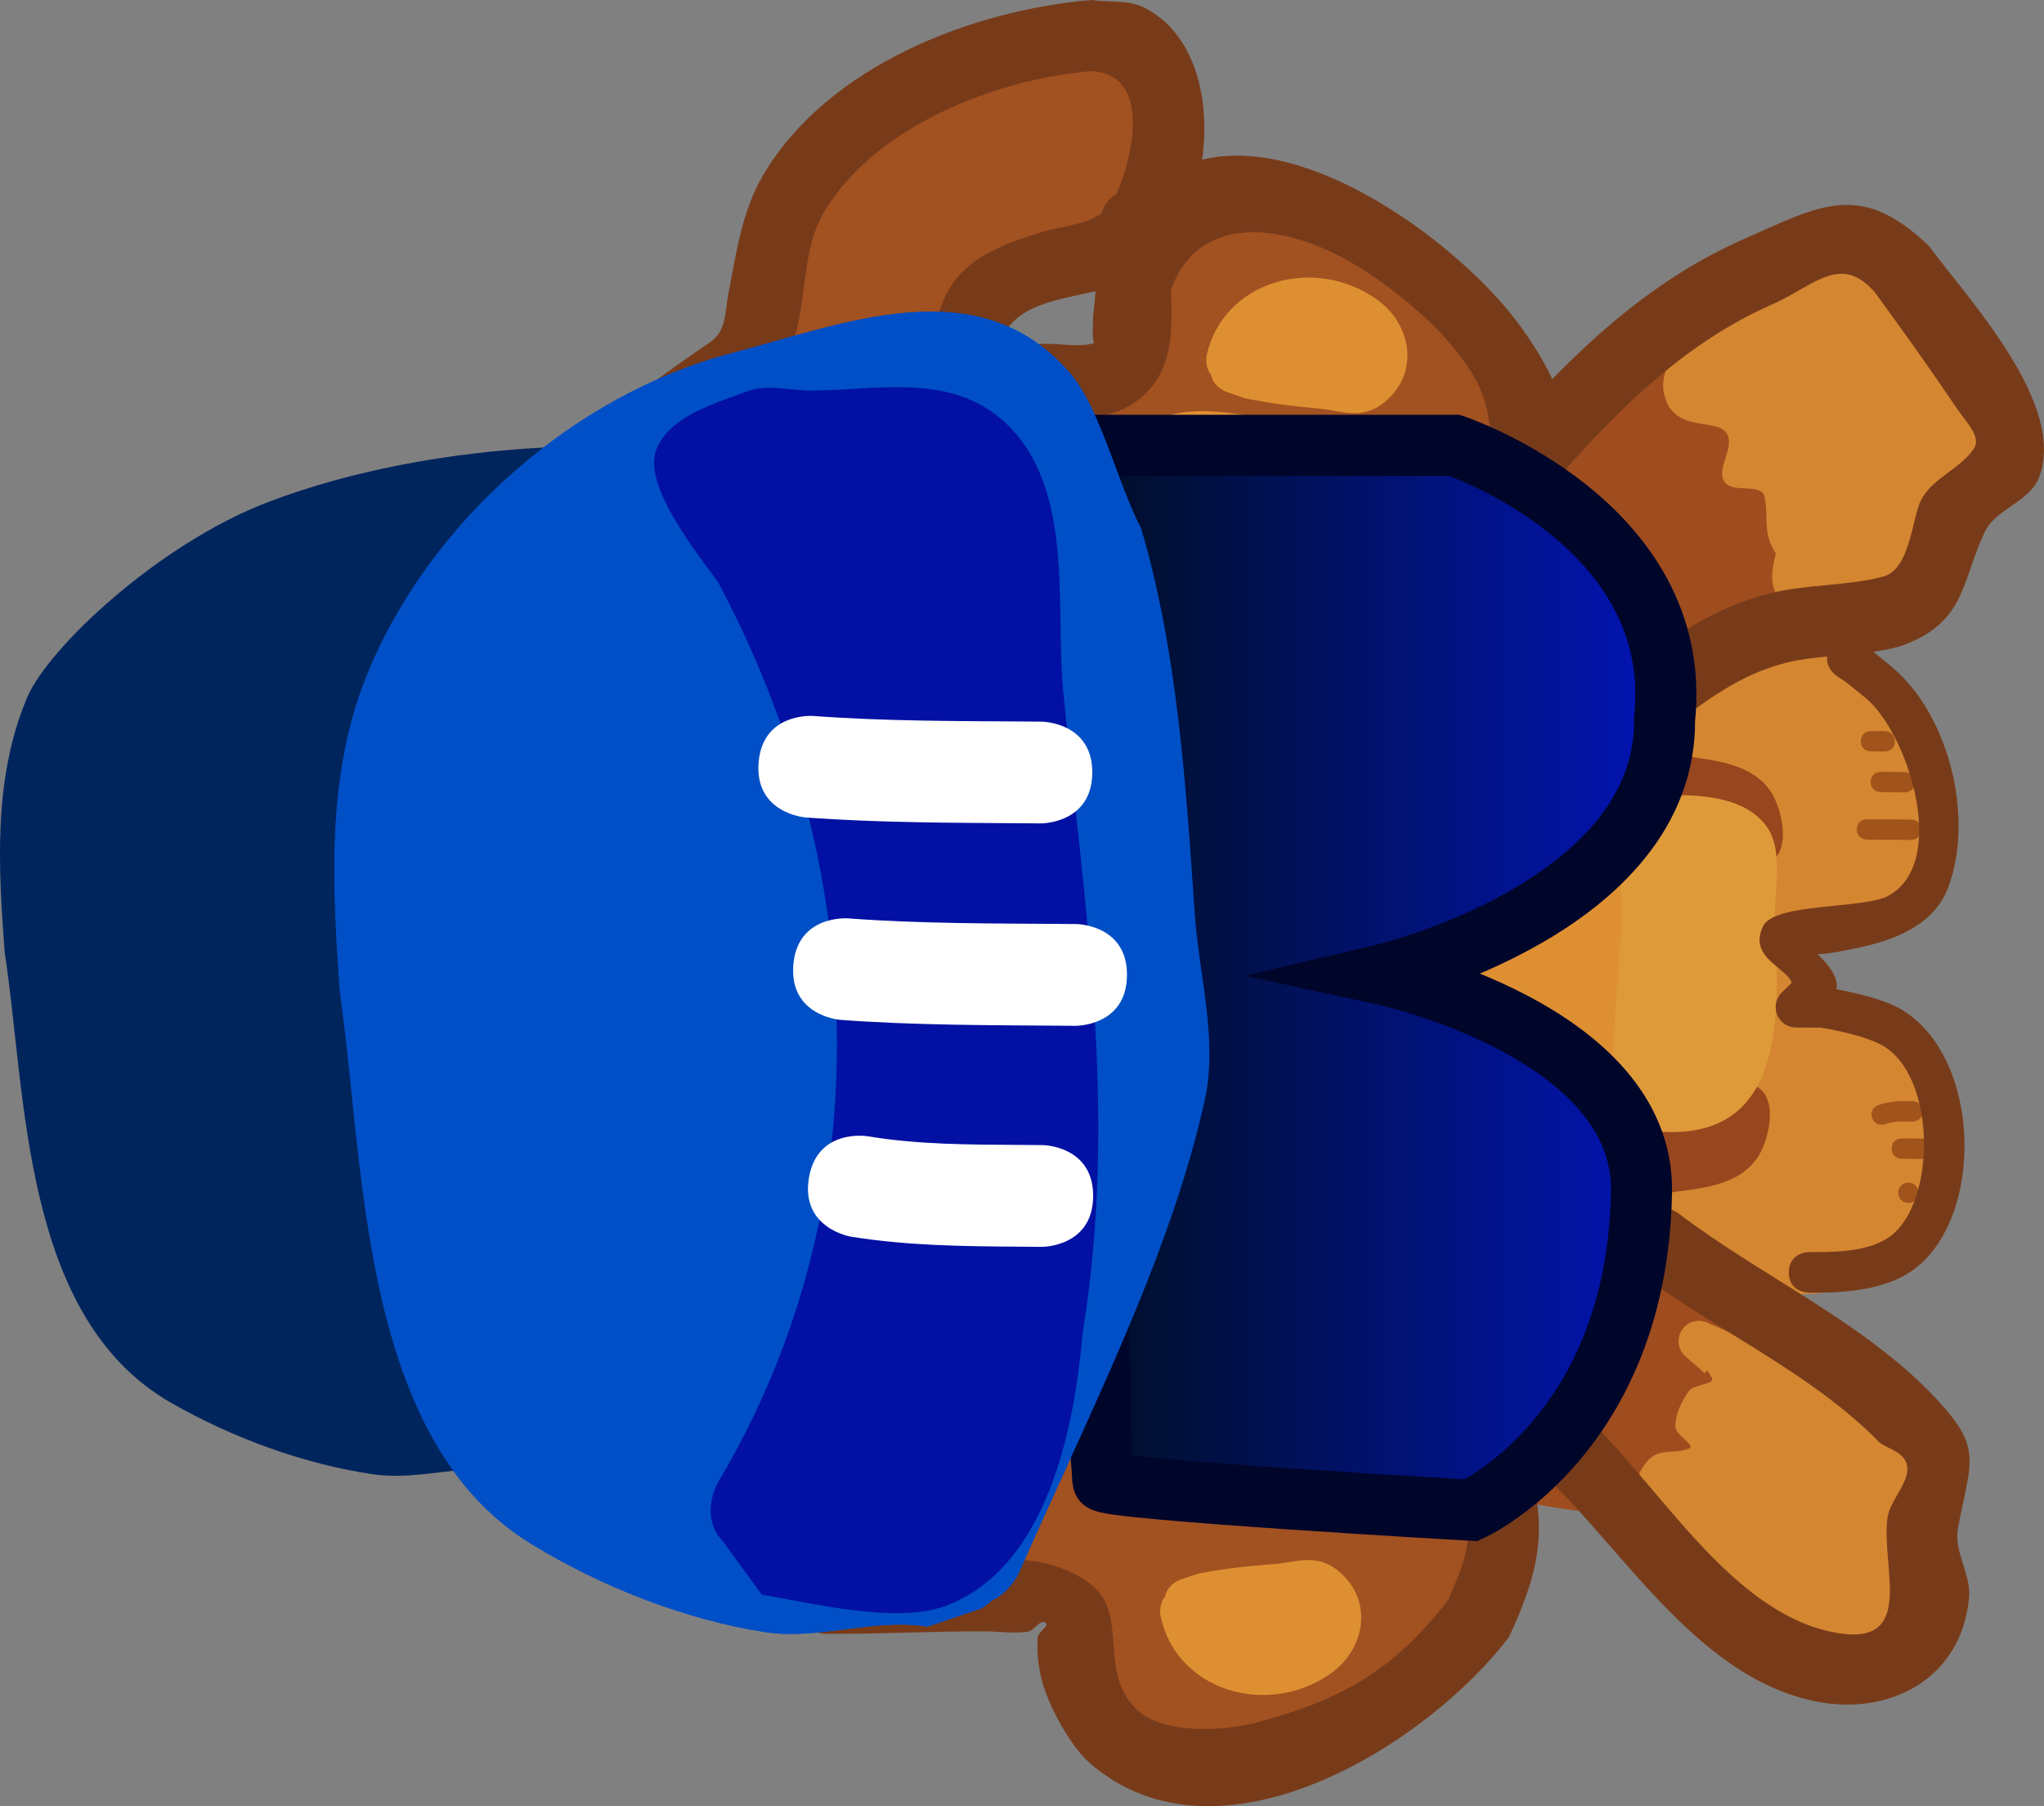
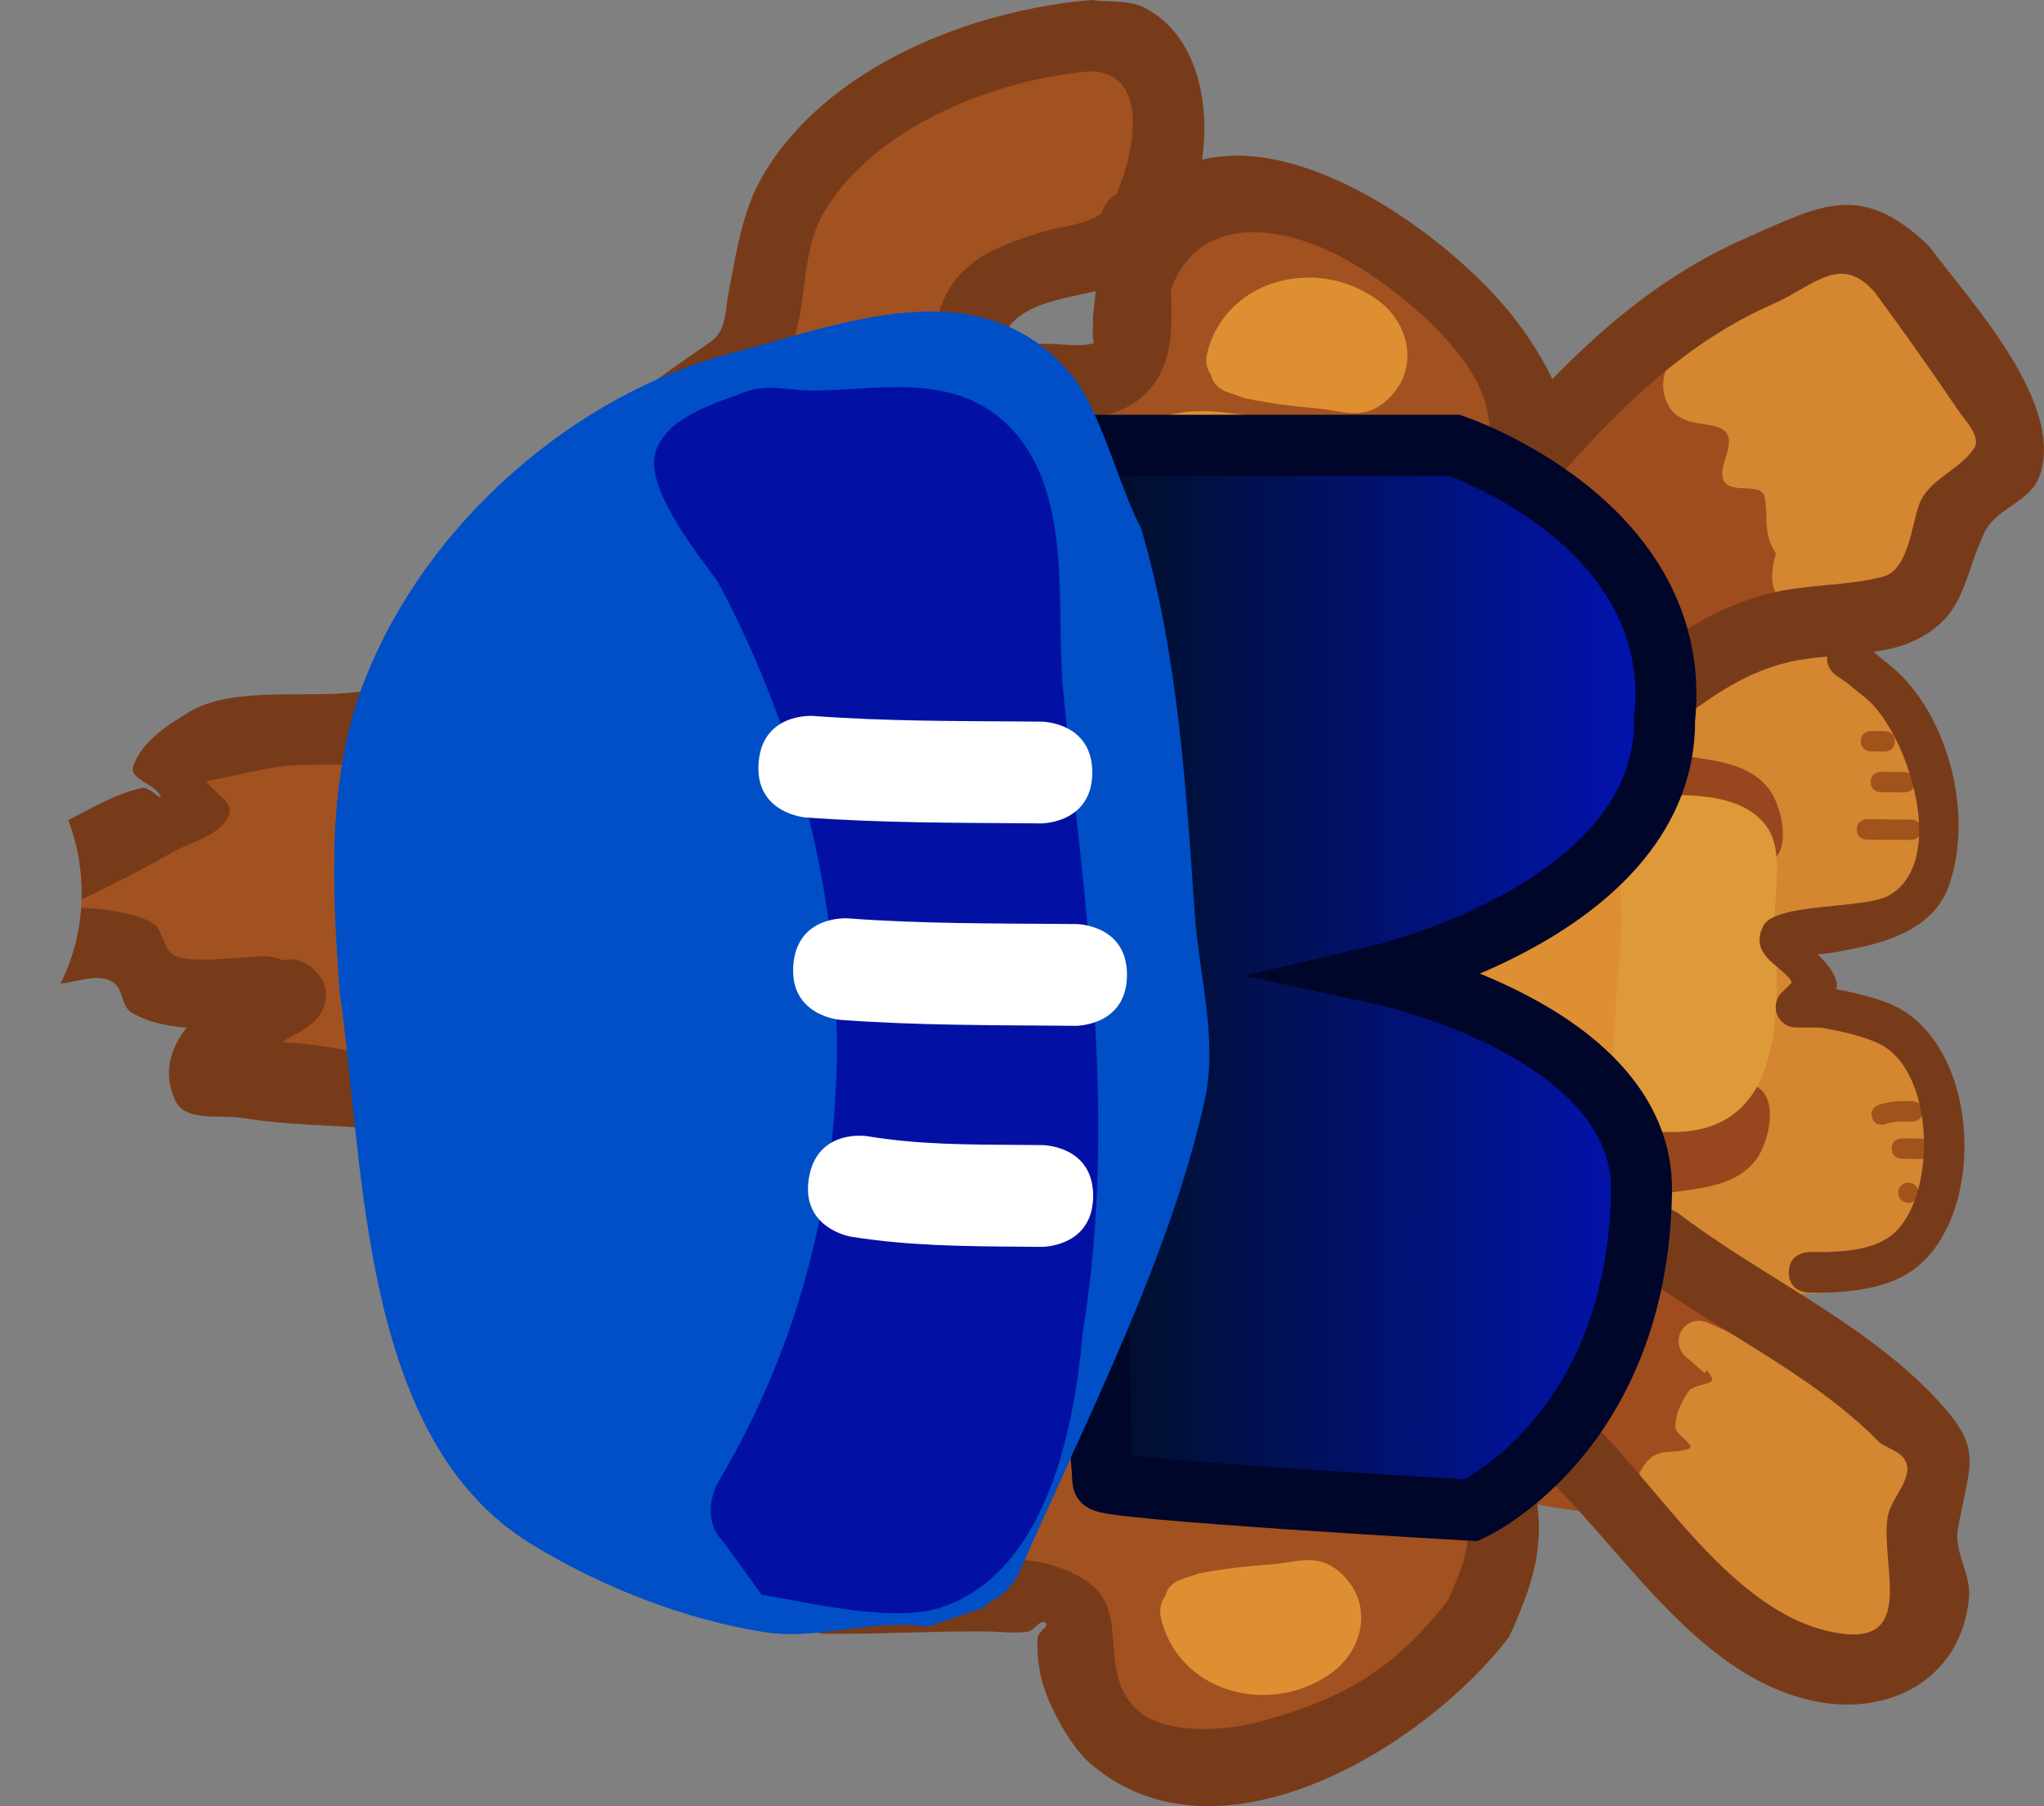
<svg xmlns="http://www.w3.org/2000/svg" version="1.1" width="100.402" height="88.723" viewBox="0,0,100.402,88.723">
  <rect x="0" y="0" width="100.402" height="88.723" fill="#808080" stroke="none" />
  <defs>
    <linearGradient x1="240.798" y1="183.669" x2="269.028" y2="183.669" gradientUnits="userSpaceOnUse" id="color-1">
      <stop offset="0" stop-color="#000f26" />
      <stop offset="1" stop-color="#0214b6" />
    </linearGradient>
  </defs>
  <g transform="translate(-187.197,-135.638)">
    <g data-paper-data="{&quot;isPaintingLayer&quot;:true}" fill-rule="nonzero" stroke-linecap="butt" stroke-linejoin="miter" stroke-miterlimit="10" stroke-dasharray="" stroke-dashoffset="0" style="mix-blend-mode: normal">
      <path d="M206.564,177.505c-0.134,0.232 -0.385,0.449 -0.853,0.446c-1,-0.008 -0.992,-1.008 -0.992,-1.008l0.637,-1.11c1.269,-0.491 2.455,-1.005 3.731,-1.453c0.1,-0.285 0.345,-0.635 0.937,-0.63c1,0.008 0.992,1.008 0.992,1.008l-0.014,0.195c0.012,0.056 0.019,0.109 0.022,0.161c0.614,3.809 2.27,6.781 1.569,10.801c0,0 -0.172,0.985 -1.157,0.813c-0.985,-0.172 -0.813,-1.157 -0.813,-1.157c0.586,-3.359 -0.668,-6.025 -1.369,-9.127c-0.911,0.335 -1.781,0.696 -2.69,1.061z" data-paper-data="{&quot;index&quot;:null}" fill="#843e18" stroke="none" stroke-width="0.5" />
      <path d="M206.043,189.479c-1.412,-0.246 -5.321,-0.079 -6.092,-1.659c-0.849,-1.74 1.04,-2.21 0.889,-3.301c-0.075,-0.538 -5.066,-0.298 -5.204,-0.335c-0.61,-0.162 -1.31,-0.408 -1.641,-0.946c-0.193,-0.314 0.456,-0.651 0.43,-1.018c-0.013,-0.184 -0.298,0.282 -0.482,0.27c-0.451,-0.028 -0.861,-0.277 -1.3,-0.382c-0.652,-0.156 -1.177,-0.312 -1.653,-0.504c0.139,-0.653 0.215,-1.329 0.22,-2.022c0.004,-0.527 -0.033,-1.045 -0.108,-1.551c1.61,-0.841 3.136,-1.908 4.929,-2.313c0.525,-0.119 1.397,0.248 1.595,-0.252c0.083,-0.21 -0.01,-0.678 -0.079,-1.127c-0.068,-0.44 -1.682,-1.017 -1.512,-1.159c0.109,-0.091 5.156,-0.777 5.621,-0.893c2.586,-0.643 3.725,0.531 6.358,0.52c0.041,-0.053 0.071,-0.082 0.071,-0.082l0.375,-0.369c2.756,-2.706 3.494,-6.886 5.957,-9.923c2.107,-2.589 4.013,-4.851 6.762,-6.835c1.128,-0.814 3.368,-1.469 4.265,-2.356c0.623,-0.617 0.236,-4.12 0.421,-5c0.572,-2.724 2.349,-4.579 4.258,-6.457c2.761,-2.332 7.009,-5.376 10.909,-4.035c0.937,0.323 1.381,0.892 2.036,1.553c4.034,4.074 0.278,8.178 -4.177,9.439c-0.935,0.367 -1.904,0.581 -2.739,1.157c-1.484,1.023 -3.291,4.44 -1.019,5.765c3.057,1.783 6.024,-2.194 6.959,-4.504c0.645,-1.469 1.427,-3.404 2.826,-4.339c3.062,-2.047 8.8,0.158 11.249,2.408c2.688,2.47 14.534,20.574 11.567,23.6c-0.468,0.166 -1.483,1.647 -2.188,1.316c-4.97,-2.334 -14.574,-16.978 -17.809,-17.556c-1.453,-0.26 -3.984,-0.198 -4.358,1.335c-0.383,1.57 0.182,4.057 0.17,5.727c-0.042,5.613 0.911,9.962 4.654,14.248c1.143,1.309 3.09,2.071 4.406,3.202c0.506,0.435 1.427,0.759 1.405,1.426c-0.032,1.013 -1.75,1.543 -2.504,1.84c-1.761,0.638 -0.958,3.396 -2.077,4.816c-2.503,3.177 -5.862,6.13 -6.94,9.558c-0.733,2.33 -1.545,3.88 -0.648,6.176c0.431,0.88 1.297,3.137 2.172,3.658c2.038,1.215 7.2,-0.089 9.463,-0.249c1.283,-0.091 5.613,-2.361 6.571,-1.121c0.862,1.116 -0.4,6.757 -0.895,7.974c-2.444,4.011 -9.897,8.228 -14.67,5.964c-2.085,-0.988 -3.189,-3.447 -3.508,-5.635c-0.187,-1.283 -0.598,-2.356 -0.835,-2.104c-4.324,-0.743 -7.427,-0.417 -11.856,-0.802c-2.043,-0.178 -4.267,-0.864 -6.255,-1.388c-2.06,-0.544 -3.454,-1.351 -5.195,-2.413c-2.373,-2.382 -4.419,-5.581 -5.814,-8.695c-1.448,-3.231 -1.84,-7.652 -4.07,-10.424c0,0 -0.014,-0.018 -0.036,-0.051c-0.291,-0.051 -0.583,-0.102 -0.874,-0.152z" data-paper-data="{&quot;index&quot;:null}" fill="#a25121" stroke="none" stroke-width="0.5" />
      <path d="M266.41,171.512c-0.11,0.078 -0.252,0.141 -0.434,0.176c-0.982,0.189 -1.171,-0.793 -1.171,-0.793l-0.148,-0.812c-0.966,-2.974 -3.446,-7.122 -3.456,-9.979c1.518,-2.007 3.098,-4.107 5.201,-5.555c1.099,-0.757 2.827,-2.026 4.315,-0.891c0.584,0.445 -0.33,1.802 0.298,2.182c0.792,0.48 1.92,0.83 2.183,1.718c0.144,0.488 -0.789,1.2 -0.134,1.672c0.659,0.475 1.742,0.526 2.082,1.263c0.467,1.014 -1.352,2.536 -0.542,3.305c0.185,0.176 0.565,-0.237 0.762,-0.075c0.065,0.054 0.127,0.11 0.187,0.169l0.029,-0.035l0.918,0.746c0.232,0.185 0.379,0.47 0.377,0.79c-0.004,0.502 -0.377,0.915 -0.859,0.983l-1.021,0.162c-2.602,1.024 -6.478,1.997 -7.982,4.506c0,0 -0.218,0.358 -0.604,0.469z" data-paper-data="{&quot;index&quot;:null}" fill="#9f4d1e" stroke="none" stroke-width="0.5" />
      <path d="M272.453,200.689c0.851,0.636 1.728,4.614 0.986,5.644c-0.798,1.107 -1.726,0.006 -2.538,0.761c-0.745,0.691 -1.206,1.211 -2.09,1.774c-0.048,0.064 -0.085,0.1 -0.085,0.1l-0.485,0.429c-0.513,0.22 -0.983,0.708 -1.538,0.659c-1.349,-0.12 -6.606,-0.536 -7.169,-1.984c-0.042,-0.109 2.249,-2.89 2.235,-2.978c-0.316,-2.012 1.309,-3.85 1.833,-5.682c0.311,-1.089 0.087,-1.993 0.623,-2.574c-0.016,-0.046 -0.031,-0.092 -0.047,-0.138l-0.05,-0l0.01,-1.356c0.004,-0.552 0.455,-0.997 1.008,-0.992c0.552,0.004 0.997,0.455 0.992,1.008l-0.007,0.962c0.552,1.625 1.996,1.266 2.996,1.677c1.155,0.474 1.922,1.643 3.328,2.694z" data-paper-data="{&quot;index&quot;:null}" fill="#9f4d1e" stroke="none" stroke-width="0.5" />
      <path d="M275.212,199.182l-0.377,-0.364c-2.856,0.549 -6.514,0.568 -7.538,-2.971c-0.662,-2.29 1.157,-4.933 1.87,-6.976c0.869,-2.489 0.506,-5.377 0.02,-7.908c-0.427,-3.195 -3.207,-6.874 -1.87,-10.144c2.449,-5.99 10.803,-6.709 13.233,-0.584c1.308,2.218 3.156,5.763 2.415,8.484c-0.782,2.873 -4.864,2.518 -6.756,3.889c-1.29,0.935 0.381,2.272 1.19,2.481c0.726,0.188 1.453,0.389 2.148,0.671c2.569,1.316 3.564,4.156 3.106,7.267c-0.14,0.95 0.638,2.538 -0.053,3.339c-1.45,1.68 -4.838,3.031 -7.388,2.817z" data-paper-data="{&quot;index&quot;:null}" fill="#d48631" stroke="none" stroke-width="0.5" />
      <path d="M278.159,165.426c-0.347,0.628 -1.107,0.432 -1.107,0.432l-0.299,-0.108c-2.012,-0.203 -2.925,-0.755 -2.325,-2.915c-0.681,-1.029 -0.343,-1.906 -0.561,-2.813c-0.162,-0.676 -1.577,-0.131 -1.96,-0.711c-0.427,-0.646 0.477,-1.62 0.143,-2.319c-0.431,-0.903 -2.624,0.012 -3.107,-1.972c-0.334,-1.37 1.074,-3.063 1.984,-3.827c2.507,-2.102 6.967,-3.694 9.948,-1.99c1.514,1.537 4.834,6.639 4.228,8.939c-0.512,1.945 -2.722,1.794 -3.461,3.231c-0.323,0.628 0.54,1.442 0.282,2.1c-0.514,1.31 -2.248,1.744 -3.767,1.955z" data-paper-data="{&quot;index&quot;:null}" fill="#d48631" stroke="none" stroke-width="0.5" />
      <path d="M267.388,209.595l0.264,-0.196c0.412,-0.282 -0.121,-1.057 0.122,-1.493c0.747,-1.339 1.422,-0.748 2.373,-1.104c0.394,-0.148 -0.651,-0.659 -0.655,-1.08c-0.005,-0.625 0.303,-1.244 0.663,-1.754c0.251,-0.355 1.339,-0.299 1.118,-0.673c-0.069,-0.116 -0.14,-0.231 -0.213,-0.345l-0.125,0.144l-0.938,-0.817c-0.215,-0.185 -0.351,-0.46 -0.348,-0.766c0.004,-0.552 0.455,-0.997 1.008,-0.992c0.148,0.001 0.288,0.034 0.414,0.093l0.926,0.405c2.346,1.028 4.377,2.609 6.733,3.568c1.054,0.429 3.075,1 3.62,2.125c0.657,1.357 -0.452,2.698 -0.739,3.952c-0.006,1.68 0.91,3.376 0.131,4.956c-1.046,2.124 -4.201,2.723 -6.277,2.24c-3.588,-0.836 -6.022,-4.408 -8.862,-6.469c0,0 -0.809,-0.587 -0.222,-1.397c0.326,-0.449 0.72,-0.468 1.006,-0.396z" data-paper-data="{&quot;index&quot;:null}" fill="#d48631" stroke="none" stroke-width="0.5" />
      <path d="M243.358,197.048c1.1,-3.573 3.251,-6.839 5.284,-9.934c0.668,-1.017 1.608,-2.171 2.648,-2.795c0.454,-0.272 0.629,-0.095 0.837,-0.582c0.108,-0.253 -1.965,-1.914 -2.196,-2.109c-6.033,-6.116 -11.29,-13.893 -8.225,-22.857c1.69,-3.723 4.863,-3.078 8.183,-2.466c5.778,1.065 10.738,2.698 12.901,8.597c0.969,2.655 1.615,5.496 2.633,8.111c0.478,1.228 1.53,1.624 1.806,3.081c0.711,3.747 -0.453,8.606 -0.486,12.467c0.228,2.57 -1.027,3.731 -1.558,6.077c-1.052,4.65 -1.724,10.927 -6.074,13.861c-1.407,0.949 -3.13,1.096 -4.745,1.483c-2.691,0.28 -6.197,0.96 -8.801,0.021c-5.598,-2.018 -5.225,-8.686 -2.556,-12.632c0,0 0.127,-0.188 0.35,-0.324z" data-paper-data="{&quot;index&quot;:null}" fill="#de8f31" stroke="none" stroke-width="0.5" />
      <path d="M267.334,194.603c-0.95,0.267 -1.999,0.463 -2.745,-0.616c-0.898,-1.298 0.081,-2.81 1.198,-3.361c1.346,-0.664 3.454,0.157 4.876,-0.349c0.777,-0.277 1.864,-1.897 2.898,-1.214c1.023,0.677 0.473,2.713 -0.056,3.468c-0.995,1.418 -2.846,1.474 -4.532,1.724c-0.279,0.178 -0.598,0.176 -0.598,0.176l-0.212,-0.03c-0.202,0.045 -0.4,0.097 -0.589,0.159c0,0 -0.097,0.032 -0.239,0.043z" data-paper-data="{&quot;index&quot;:null}" fill="#98461d" stroke="none" stroke-width="0.5" />
      <path d="M268.275,172.4c0.189,0.065 0.385,0.12 0.587,0.168l0.212,-0.027c0,0 0.319,0.002 0.595,0.185c1.682,0.276 3.531,0.36 4.505,1.792c0.518,0.762 1.037,2.807 0.004,3.468c-1.044,0.668 -2.106,-0.969 -2.879,-1.258c-1.414,-0.527 -3.533,0.262 -4.87,-0.422c-1.109,-0.568 -2.065,-2.094 -1.147,-3.378c0.554,-0.776 1.258,-0.876 1.964,-0.765c0.266,0.042 0.532,0.114 0.79,0.191c0.142,0.014 0.238,0.047 0.238,0.047z" data-paper-data="{&quot;index&quot;:null}" fill="#98461d" stroke="none" stroke-width="0.5" />
      <path d="M268.599,191.218c-0.044,0.252 -0.192,-0.154 -0.596,0.015c-0.922,0.387 -1.179,0.144 -1.179,0.144l-0.459,-1.146c-0.024,-2.928 0.262,-5.753 0.453,-8.662c0.093,-1.406 -0.193,-3.488 0.204,-4.811c0.499,-1.665 1.004,-1.5 2.431,-2.065c1.506,0.006 3.483,0.15 4.502,1.515c0.923,1.236 0.344,3.448 0.424,4.869c0.258,4.615 0.442,10.661 -5.782,10.14z" data-paper-data="{&quot;index&quot;:null}" fill="#de9a39" stroke="none" stroke-width="0.5" />
      <path d="M253.365,176.458c-0.109,-0.071 -0.172,-0.136 -0.172,-0.136l-0.195,-0.204c-2.239,-2.732 -4.291,-5.61 -5.819,-8.803c-0.327,-2.577 -0.234,-6.153 2.683,-7.304c2.832,-1.118 8.411,0.945 10.615,2.822c1.819,1.549 2.991,4.119 4.015,6.208c0.922,2.212 1.954,6.126 0.578,8.377c-1.456,2.381 -8.004,2.93 -10.158,1.317c-0.734,-0.55 -1.191,-1.412 -1.547,-2.278z" data-paper-data="{&quot;index&quot;:null}" fill="#fffeff" stroke="none" stroke-width="0.5" />
      <path d="M256.361,192.03c0.051,-0.071 0.092,-0.112 0.092,-0.112l0.752,-0.569c3.425,-0.807 6.876,2.802 3.51,5.589c-3.392,2.809 -6.449,-1.379 -4.636,-4.609c0,0 0.098,-0.169 0.282,-0.299z" data-paper-data="{&quot;index&quot;:null}" fill="#4d2813" stroke="none" stroke-width="0.5" />
      <path d="M257.129,176.636c-1.764,-3.257 1.356,-7.398 4.705,-4.538c3.324,2.838 -0.181,6.394 -3.594,5.535l-0.743,-0.58c0,0 -0.041,-0.041 -0.09,-0.113c-0.182,-0.133 -0.277,-0.303 -0.277,-0.303z" data-paper-data="{&quot;index&quot;:null}" fill="#4d2813" stroke="none" stroke-width="0.5" />
      <path d="M254.819,188.565c2.178,-1.58 8.718,-0.931 10.137,1.471c1.342,2.272 0.251,6.17 -0.704,8.368c-1.056,2.073 -2.267,4.625 -4.109,6.147c-2.232,1.844 -7.842,3.822 -10.656,2.662c-2.899,-1.196 -2.938,-4.772 -2.572,-7.344c1.575,-3.17 3.671,-6.016 5.951,-8.714l0.198,-0.201c0,0 0.065,-0.064 0.174,-0.133c0.368,-0.86 0.838,-1.715 1.581,-2.254z" data-paper-data="{&quot;index&quot;:null}" fill="#fffeff" stroke="none" stroke-width="0.5" />
      <path d="M247.576,178.245c-0.017,0.011 -0.034,0.021 -0.052,0.032c-0.813,0.48 -1.293,-0.334 -1.293,-0.334l-0.389,-0.66c-1.472,-2.63 -2.85,-5.394 -4.158,-8.118c1.435,-1.966 4.539,-2.959 6.879,-1.42c1.469,0.966 2.132,3.341 3.022,4.755c0.616,0.979 2.103,1.87 1.772,3.291c-0.5,2.146 -4.1,2.117 -5.781,2.454z" data-paper-data="{&quot;index&quot;:null}" fill="#713617" stroke="none" stroke-width="0.5" />
      <path d="M253.36,191.045c0.31,1.426 -1.191,2.294 -1.822,3.263c-0.911,1.4 -1.61,3.765 -3.093,4.709c-2.363,1.504 -5.452,0.464 -6.857,-1.524c1.349,-2.704 2.769,-5.446 4.28,-8.054l0.399,-0.654c0,0 0.492,-0.806 1.298,-0.314c0.018,0.011 0.035,0.022 0.051,0.033c1.676,0.362 5.276,0.388 5.744,2.541z" data-paper-data="{&quot;index&quot;:null}" fill="#713617" stroke="none" stroke-width="0.5" />
      <path d="M257.689,191.021c0.051,-0.071 0.092,-0.112 0.092,-0.112l0.752,-0.569c3.425,-0.807 6.876,2.802 3.51,5.589c-3.392,2.809 -6.449,-1.379 -4.636,-4.609c0,0 0.098,-0.169 0.282,-0.299z" data-paper-data="{&quot;index&quot;:null}" fill="#4d2813" stroke="none" stroke-width="0.5" />
      <path d="M281.572,176.402c-0.004,0.5 -0.504,0.496 -0.504,0.496c-0.667,-0.005 -1.5,-0.011 -2.167,-0.016c0,0 -0.5,-0.004 -0.496,-0.504c0.004,-0.5 0.504,-0.496 0.504,-0.496c0.667,0.005 1.333,0.01 2,0.015l0.167,0.001c0,0 0.5,0.004 0.496,0.504z" data-paper-data="{&quot;index&quot;:null}" fill="#a0531a" stroke="none" stroke-width="0.5" />
      <path d="M281.256,174.066c-0.004,0.5 -0.504,0.496 -0.504,0.496c-0.333,-0.003 -0.833,-0.006 -1.167,-0.009c0,0 -0.5,-0.004 -0.496,-0.504c0.004,-0.5 0.504,-0.496 0.504,-0.496c0.333,0.003 0.667,0.005 1,0.008l0.167,0.001c0,0 0.5,0.004 0.496,0.504z" data-paper-data="{&quot;index&quot;:null}" fill="#a0531a" stroke="none" stroke-width="0.5" />
      <path d="M280.271,172.058c-0.004,0.5 -0.504,0.496 -0.504,0.496c-0.167,-0.001 -0.5,-0.004 -0.667,-0.005c0,0 -0.5,-0.004 -0.496,-0.504c0.004,-0.5 0.504,-0.496 0.504,-0.496c0.167,0.001 0.333,0.003 0.5,0.004l0.167,0.001c0,0 0.5,0.004 0.496,0.504z" data-paper-data="{&quot;index&quot;:null}" fill="#a0531a" stroke="none" stroke-width="0.5" />
      <path d="M281.634,190.236c-0.004,0.5 -0.504,0.496 -0.504,0.496l-0.5,-0.004c-0.284,-0.007 -0.574,0.043 -0.843,0.135c0,0 -0.476,0.155 -0.63,-0.321c-0.155,-0.476 0.321,-0.63 0.321,-0.63c0.373,-0.117 0.768,-0.182 1.16,-0.184l0.5,0.004c0,0 0.5,0.004 0.496,0.504z" data-paper-data="{&quot;index&quot;:null}" fill="#a0531a" stroke="none" stroke-width="0.5" />
      <path d="M282.12,192.073c-0.004,0.5 -0.504,0.496 -0.504,0.496c-0.167,-0.001 -0.833,-0.006 -1,-0.008c0,0 -0.5,-0.004 -0.496,-0.504c0.004,-0.5 0.504,-0.496 0.504,-0.496c0.167,0.001 0.333,0.003 0.5,0.004l0.5,0.004c0,0 0.5,0.004 0.496,0.504z" data-paper-data="{&quot;index&quot;:null}" fill="#a0531a" stroke="none" stroke-width="0.5" />
      <path d="M280.933,194.731c-0.276,-0.002 -0.498,-0.228 -0.496,-0.504c0.002,-0.276 0.228,-0.498 0.504,-0.496c0.276,0.002 0.498,0.228 0.496,0.504c-0.002,0.276 -0.228,0.498 -0.504,0.496z" data-paper-data="{&quot;index&quot;:null}" fill="#a0531a" stroke="none" stroke-width="0.5" />
      <path d="M280.077,168.357c2.802,2.299 4.105,7.297 2.841,10.815c-0.686,1.909 -2.669,2.657 -4.479,3.029c-0.486,0.1 -1.317,0.287 -1.958,0.312c0.534,0.5 1.081,1.23 0.912,1.717c1.056,0.202 2.369,0.509 3.183,0.987c3.999,2.345 4.134,10.381 0.504,12.867c-1.397,0.957 -3.409,1.067 -5.025,1.058c0,0 -1,-0.008 -0.992,-1.008c0.008,-1 1.008,-0.992 1.008,-0.992c1.214,0.012 2.867,-0.003 3.922,-0.736c2.346,-1.63 2.357,-8.056 -0.443,-9.473c-0.789,-0.399 -2.017,-0.662 -2.898,-0.814l-1.241,-0.009c-0.552,-0.004 -0.997,-0.455 -0.992,-1.008c0.002,-0.276 0.116,-0.525 0.298,-0.705l0.486,-0.479c-0.018,-0.076 -0.051,-0.149 -0.105,-0.215c-0.559,-0.697 -1.951,-1.188 -1.302,-2.562c0.557,-1.179 4.985,-0.832 6.185,-1.515c2.983,-1.697 0.893,-8.064 -1.164,-9.717c-0.308,-0.25 -0.617,-0.501 -0.925,-0.751l-0.486,-0.325c0,0 -0.542,-0.367 -0.452,-0.946c-0.711,0.067 -1.397,0.148 -1.991,0.298c-2.3,0.581 -3.88,1.82 -5.751,3.201c0,0 -1.408,1.039 -2.447,-0.369c-1.039,-1.408 0.369,-2.447 0.369,-2.447c2.236,-1.651 4.212,-3.069 6.957,-3.775c1.807,-0.465 3.844,-0.365 5.597,-0.83c1.362,-0.361 1.418,-2.914 1.886,-3.794c0.563,-1.058 1.919,-1.504 2.584,-2.501c0.38,-0.569 -0.406,-1.329 -0.789,-1.896c-1.298,-1.924 -2.698,-3.898 -4.084,-5.782c-1.69,-1.929 -2.953,-0.321 -5.037,0.598c-4.097,1.805 -7.245,4.836 -10.203,8.164l-1.086,1.425c-0.322,0.432 -0.838,0.71 -1.418,0.706c-0.966,-0.007 -1.744,-0.797 -1.737,-1.763c0.001,-0.13 0.016,-0.257 0.044,-0.378l0.379,-1.823l0.197,0.041c-0.047,-0.401 -0.106,-0.8 -0.185,-1.196c-0.563,-2.832 -4.376,-5.919 -6.72,-7.263c-3.613,-2.071 -7.571,-2.206 -8.807,1.388c0.078,2.056 0.147,4.23 -1.84,5.564c-2.04,1.37 -8.5,1.386 -9.746,-0.975c-0.479,-0.908 -0.136,-2.078 0.089,-3.08c0.624,-2.782 2.687,-3.592 5.105,-4.346c0.968,-0.302 2.167,-0.354 2.978,-0.928c0.104,-0.328 0.315,-0.72 0.74,-0.956c0.883,-1.999 1.665,-5.963 -1.276,-6.032c-4.632,0.383 -10.53,2.687 -13.052,6.854c-1.297,2.143 -0.749,4.886 -1.826,7.073c-1.194,2.424 -2.939,2.474 -4.905,3.847c-2.655,1.854 -4.581,4.171 -6.845,6.409c-2.076,2.268 -2.048,6.871 -4.345,8.699c-1.985,1.58 -6.227,1.028 -8.561,1.241c-0.788,0.072 -2.523,0.483 -3.891,0.754c0.401,0.592 1.37,1.048 1.109,1.663c-0.443,1.044 -1.867,1.291 -2.847,1.862c-1.388,0.808 -2.891,1.556 -4.395,2.281c0.002,-0.08 0.004,-0.159 0.005,-0.239c0.01,-1.288 -0.225,-2.522 -0.66,-3.656c1.181,-0.616 2.348,-1.3 3.64,-1.589c0.316,-0.071 1.015,0.698 0.886,0.401c-0.262,-0.602 -1.548,-0.822 -1.339,-1.444c0.403,-1.202 1.634,-2.003 2.717,-2.663c2.17,-1.321 5.87,-0.672 8.287,-1.002c0.959,-0.131 2.092,0.202 2.883,-0.357c0.784,-0.554 0.437,-1.874 0.776,-2.772c0.817,-2.165 1.68,-3.845 3.197,-5.588c3.426,-3.362 6.574,-5.789 10.488,-8.469c0.804,-0.55 0.72,-1.491 0.881,-2.318c0.397,-2.038 0.659,-4.106 1.741,-5.927c3.16,-5.321 10.225,-8.068 16.099,-8.559c0.867,0.125 1.819,-0.023 2.6,0.374c2.484,1.264 3.266,4.462 2.839,7.468c5.268,-1.289 12.34,4.006 15.241,7.665c0.529,0.667 1.41,1.905 1.959,3.117c2.741,-2.812 5.734,-5.261 9.393,-6.875c3.8,-1.677 5.749,-2.89 9.109,0.332c1.972,2.664 6.791,7.788 5.405,11.383c-0.452,1.174 -2.125,1.535 -2.666,2.67c-1.105,2.318 -0.917,4.304 -3.767,5.469c-0.494,0.202 -1.078,0.327 -1.702,0.416c0.287,0.233 0.574,0.466 0.861,0.699zM240.89,151.173c0.055,-0.476 0.09,-0.873 0.126,-1.227c-2.099,0.462 -4.502,0.759 -4.734,3.014c-0.06,0.586 1.143,-0.296 1.724,-0.391c0.959,-0.156 1.984,0.173 2.92,-0.067c-0.052,-0.237 -0.051,-0.409 -0.051,-0.411z" data-paper-data="{&quot;index&quot;:null}" fill="#783b1a" stroke="none" stroke-width="0.5" />
      <path d="M194.664,180.965c0.537,0.293 0.513,1.162 0.99,1.543c0.685,0.547 3.792,0.09 4.588,0.096c0,0 0.417,0.003 0.842,0.21c0.451,-0.117 1.024,-0.07 1.593,0.507c1.228,1.247 -0.019,2.475 -0.019,2.475l-0.717,0.542c-0.315,0.13 -0.605,0.307 -0.886,0.501c1.964,0.044 4.343,0.68 5.923,0.85c0,0 1.152,0.124 1.48,1.108c0.433,0.389 0.577,0.933 0.577,0.933c1.166,4.414 2.284,8.081 4.099,12.25c0.817,1.877 1.919,4.376 3.552,5.704c2.963,2.411 7.656,3.951 11.32,4.73c3.213,0.013 6.478,-0.422 9.692,-0.121c1.08,0.101 2.397,0.561 3.212,1.277c1.705,1.497 0.211,4.286 2.163,6.081c1.308,1.203 4.279,1.018 5.841,0.602c4.184,-1.113 6.745,-2.56 9.408,-6.01c0.987,-2.211 1.337,-3.318 0.62,-5.679l-0.063,-1.434c0,0 0.013,-1.75 1.763,-1.737c0.584,0.004 0.972,0.203 1.23,0.465c0.062,-0.249 0.197,-0.514 0.438,-0.785c1.162,-1.308 2.471,-0.146 2.471,-0.146c3.686,3.287 7.201,9.742 12.32,10.86c4.338,0.948 2.47,-3.14 2.81,-5.588c0.135,-0.976 1.342,-1.962 0.867,-2.825c-0.242,-0.441 -0.826,-0.574 -1.239,-0.861c-3.416,-3.495 -8.178,-5.567 -12.068,-8.526l-1.217,-0.588c0,0 -1.559,-0.794 -0.765,-2.354c0.794,-1.559 2.354,-0.765 2.354,-0.765l1.749,0.923c4.011,3.061 8.807,5.192 12.368,8.781c2.723,2.792 2.054,3.256 1.41,6.749c-0.206,1.119 0.652,2.237 0.549,3.371c-0.364,4.026 -3.928,5.835 -7.524,5.112c-6.037,-1.215 -9.638,-7.867 -13.938,-11.672c0,0 -0.051,-0.045 -0.123,-0.127l-0.03,0.167c0.944,3.341 0.443,5.361 -0.975,8.454c-3.936,5.216 -14.182,11.736 -20.573,6.233c-0.979,-0.843 -2.043,-2.813 -2.372,-4.053c-0.184,-0.692 -0.261,-1.422 -0.22,-2.137c0.016,-0.276 0.625,-0.594 0.387,-0.735c-0.282,-0.167 -0.552,0.398 -0.876,0.446c-0.675,0.099 -1.365,-0.01 -2.047,-0.015c-2.675,-0.02 -5.32,0.145 -7.99,0.117c-4.287,-0.875 -9.725,-2.636 -13.169,-5.505c-5.359,-4.464 -7.025,-12.901 -8.692,-19.299c-2.193,-0.179 -4.503,-0.18 -6.623,-0.528c-1.127,-0.185 -2.828,0.2 -3.326,-0.828c-0.657,-1.354 -0.274,-2.582 0.538,-3.616c-0.99,-0.074 -1.941,-0.273 -2.72,-0.747c-0.478,-0.291 -0.398,-1.116 -0.848,-1.448c-0.708,-0.522 -1.711,-0.066 -2.628,0.036c0.566,-1.137 0.923,-2.398 1.018,-3.732c1.339,0.073 2.6,0.257 3.479,0.737z" data-paper-data="{&quot;index&quot;:null}" fill="#783b1a" stroke="none" stroke-width="0.5" />
      <path d="M235.902,214.26c-0.257,0.246 -0.477,0.376 -0.477,0.376l-2.673,0.907c-2.666,-0.431 -5.338,0.678 -7.993,0.265c-3.875,-0.604 -7.977,-2.195 -11.47,-4.332c-8.459,-5.174 -8.166,-18.629 -9.405,-27.137c-0.358,-5.12 -0.671,-10.479 1.269,-15.38c3.035,-7.67 10.287,-13.958 17.994,-15.973c5.481,-1.433 12.156,-4.222 16.624,1.003c1.485,1.737 2.362,5.5 3.473,7.59c1.799,6.028 2.213,12.757 2.645,19.001c0.202,2.925 1.138,6.157 0.487,9.097c-1.729,7.818 -5.922,15.889 -9.127,23.214c0,0 -0.423,0.967 -1.348,1.369z" fill="#004fc6" stroke="none" stroke-width="0.5" />
      <path d="M222.714,211.359c-1.219,-1.268 -0.234,-2.928 -0.234,-2.928c8.182,-13.752 7.353,-30.416 -0.019,-44.205c-1.003,-1.401 -3.757,-4.784 -3.011,-6.545c0.686,-1.62 2.812,-2.204 4.459,-2.823c0.979,-0.368 2.091,-0.032 3.137,-0.034c3.196,-0.007 6.818,-0.91 9.494,1.544c3.477,3.188 2.481,9.063 2.88,13.181c1.035,10.695 2.721,20.693 0.959,31.563c-0.396,4.576 -1.714,11.564 -6.758,13.422c-2.416,0.89 -6.534,-0.159 -9.004,-0.556z" fill="#b50000" stroke="none" stroke-width="0.5" />
      <path d="M240.893,194.406c-0.019,2.5 -2.519,2.481 -2.519,2.481l-1,-0.008c-2.87,-0.022 -5.538,-0.041 -8.377,-0.492c0,0 -2.468,-0.399 -2.069,-2.867c0.399,-2.468 2.867,-2.069 2.867,-2.069c2.583,0.425 4.999,0.409 7.617,0.429l1,0.008c0,0 2.5,0.019 2.481,2.519z" fill="#ffc900" stroke="none" stroke-width="0.5" />
      <path d="M241.171,184.008c-0.019,2.5 -2.519,2.481 -2.519,2.481l-0.392,-0.01c-2.547,-0.217 -5.051,-0.231 -7.607,-0.25c0,0 -2.5,-0.019 -2.481,-2.519c0.019,-2.5 2.519,-2.481 2.519,-2.481c2.683,0.02 5.315,0.043 7.99,0.268l0.008,-0.007c0,0 2.5,0.019 2.481,2.519z" fill="#ffc900" stroke="none" stroke-width="0.5" />
      <path d="M240.85,173.605c-0.019,2.5 -2.519,2.481 -2.519,2.481l-0.6,-0.005c-3.666,-0.028 -7.307,-0.018 -10.964,-0.288c0,0 -2.493,-0.185 -2.308,-2.678c0.185,-2.493 2.678,-2.308 2.678,-2.308c3.546,0.265 7.078,0.248 10.632,0.275l0.6,0.005c0,0 2.5,0.019 2.481,2.519z" fill="#ffc900" stroke="none" stroke-width="0.5" />
      <path d="M244.432,214.052c0.11,-0.602 0.757,-0.824 0.757,-0.824l0.912,-0.301c1.242,-0.237 2.366,-0.359 3.62,-0.452c1.176,-0.087 2.163,-0.575 3.27,0.376c1.693,1.456 1.261,3.838 -0.486,5.034c-3.132,2.144 -7.56,0.764 -8.303,-2.878c0,0 -0.106,-0.558 0.23,-0.956z" fill="#de8f31" stroke="none" stroke-width="0.5" />
      <path d="M246.47,153.091c0.799,-3.63 5.246,-4.943 8.346,-2.752c1.729,1.222 2.125,3.61 0.41,5.04c-1.121,0.935 -2.101,0.431 -3.275,0.327c-1.253,-0.111 -2.374,-0.251 -3.613,-0.507l-0.908,-0.315c0,0 -0.643,-0.231 -0.744,-0.835c-0.33,-0.402 -0.216,-0.959 -0.216,-0.959z" data-paper-data="{&quot;index&quot;:null}" fill="#de8f31" stroke="none" stroke-width="0.5" />
-       <path d="M215.152,206.796c-0.223,0.201 -0.413,0.306 -0.413,0.306l-2.315,0.739c-2.308,-0.351 -4.622,0.552 -6.921,0.215c-3.355,-0.492 -6.907,-1.787 -9.932,-3.527c-7.324,-4.213 -7.071,-15.169 -8.143,-22.097c-0.31,-4.169 -0.581,-8.533 1.099,-12.524c1.023,-2.431 6.453,-7.557 11.853,-9.612c8.472,-3.224 17.912,-2.809 18.122,-2.578c0.33,0.363 2.293,4.916 3.007,6.181c1.558,4.908 1.916,10.388 2.291,15.472c0.175,2.382 0.985,5.013 0.422,7.408c-1.497,6.366 -5.127,12.938 -7.902,18.903c0,0 -0.366,0.787 -1.167,1.115z" fill="#00255d" stroke="none" stroke-width="0.5" />
      <path d="M241.369,208.382c-0.359,-4.888 -0.572,-50.869 -0.572,-50.869h17.844c0,0 11.351,3.812 10.319,13.468c0.091,9.247 -13.819,12.526 -13.819,12.526c0,0 12.804,2.764 12.686,10.649c-0.181,11.968 -8.362,15.669 -8.362,15.669c0,0 -18.066,-1.027 -18.096,-1.443z" fill="url(#color-1)" stroke="#00052a" stroke-width="3" />
      <path d="M235.902,214.26c-0.257,0.246 -0.477,0.376 -0.477,0.376l-2.673,0.907c-2.666,-0.431 -5.338,0.678 -7.993,0.265c-3.875,-0.604 -7.977,-2.195 -11.47,-4.332c-8.459,-5.174 -8.166,-18.629 -9.405,-27.137c-0.358,-5.12 -0.671,-10.479 1.269,-15.38c3.035,-7.67 10.287,-13.958 17.994,-15.973c5.481,-1.433 12.156,-4.222 16.624,1.003c1.485,1.737 2.362,5.5 3.473,7.59c1.799,6.028 2.213,12.757 2.645,19.001c0.202,2.925 1.138,6.157 0.487,9.097c-1.729,7.818 -5.922,15.889 -9.127,23.214c0,0 -0.423,0.967 -1.348,1.369z" fill="#004fc6" stroke="none" stroke-width="0.5" />
      <path d="M222.714,211.359c-1.219,-1.268 -0.234,-2.928 -0.234,-2.928c8.182,-13.752 7.353,-30.416 -0.019,-44.205c-1.003,-1.401 -3.757,-4.784 -3.011,-6.545c0.686,-1.62 2.812,-2.204 4.459,-2.823c0.979,-0.368 2.091,-0.032 3.137,-0.034c3.196,-0.007 6.818,-0.91 9.494,1.544c3.477,3.188 2.481,9.063 2.88,13.181c1.035,10.695 2.721,20.693 0.959,31.563c-0.396,4.576 -1.714,11.564 -6.758,13.422c-2.416,0.89 -6.534,-0.159 -9.004,-0.556z" fill="#0211a3" stroke="none" stroke-width="0.5" />
      <path d="M240.85,173.605c-0.019,2.5 -2.519,2.481 -2.519,2.481l-0.6,-0.005c-3.666,-0.028 -7.307,-0.018 -10.964,-0.288c0,0 -2.493,-0.185 -2.308,-2.678c0.185,-2.493 2.678,-2.308 2.678,-2.308c3.546,0.265 7.078,0.248 10.632,0.275l0.6,0.005c0,0 2.5,0.019 2.481,2.519z" fill="#ffffff" stroke="none" stroke-width="0.5" />
      <path d="M242.555,183.548c-0.019,2.5 -2.519,2.481 -2.519,2.481l-0.6,-0.005c-3.666,-0.028 -7.307,-0.018 -10.964,-0.288c0,0 -2.493,-0.185 -2.308,-2.678c0.185,-2.493 2.678,-2.308 2.678,-2.308c3.546,0.265 7.078,0.248 10.632,0.275l0.6,0.005c0,0 2.5,0.019 2.481,2.519z" fill="#ffffff" stroke="none" stroke-width="0.5" />
      <path d="M240.893,194.406c-0.019,2.5 -2.519,2.481 -2.519,2.481l-1,-0.008c-2.87,-0.022 -5.538,-0.041 -8.377,-0.492c0,0 -2.468,-0.399 -2.069,-2.867c0.399,-2.468 2.867,-2.069 2.867,-2.069c2.583,0.425 4.999,0.409 7.617,0.429l1,0.008c0,0 2.5,0.019 2.481,2.519z" fill="#ffffff" stroke="none" stroke-width="0.5" />
    </g>
  </g>
</svg>